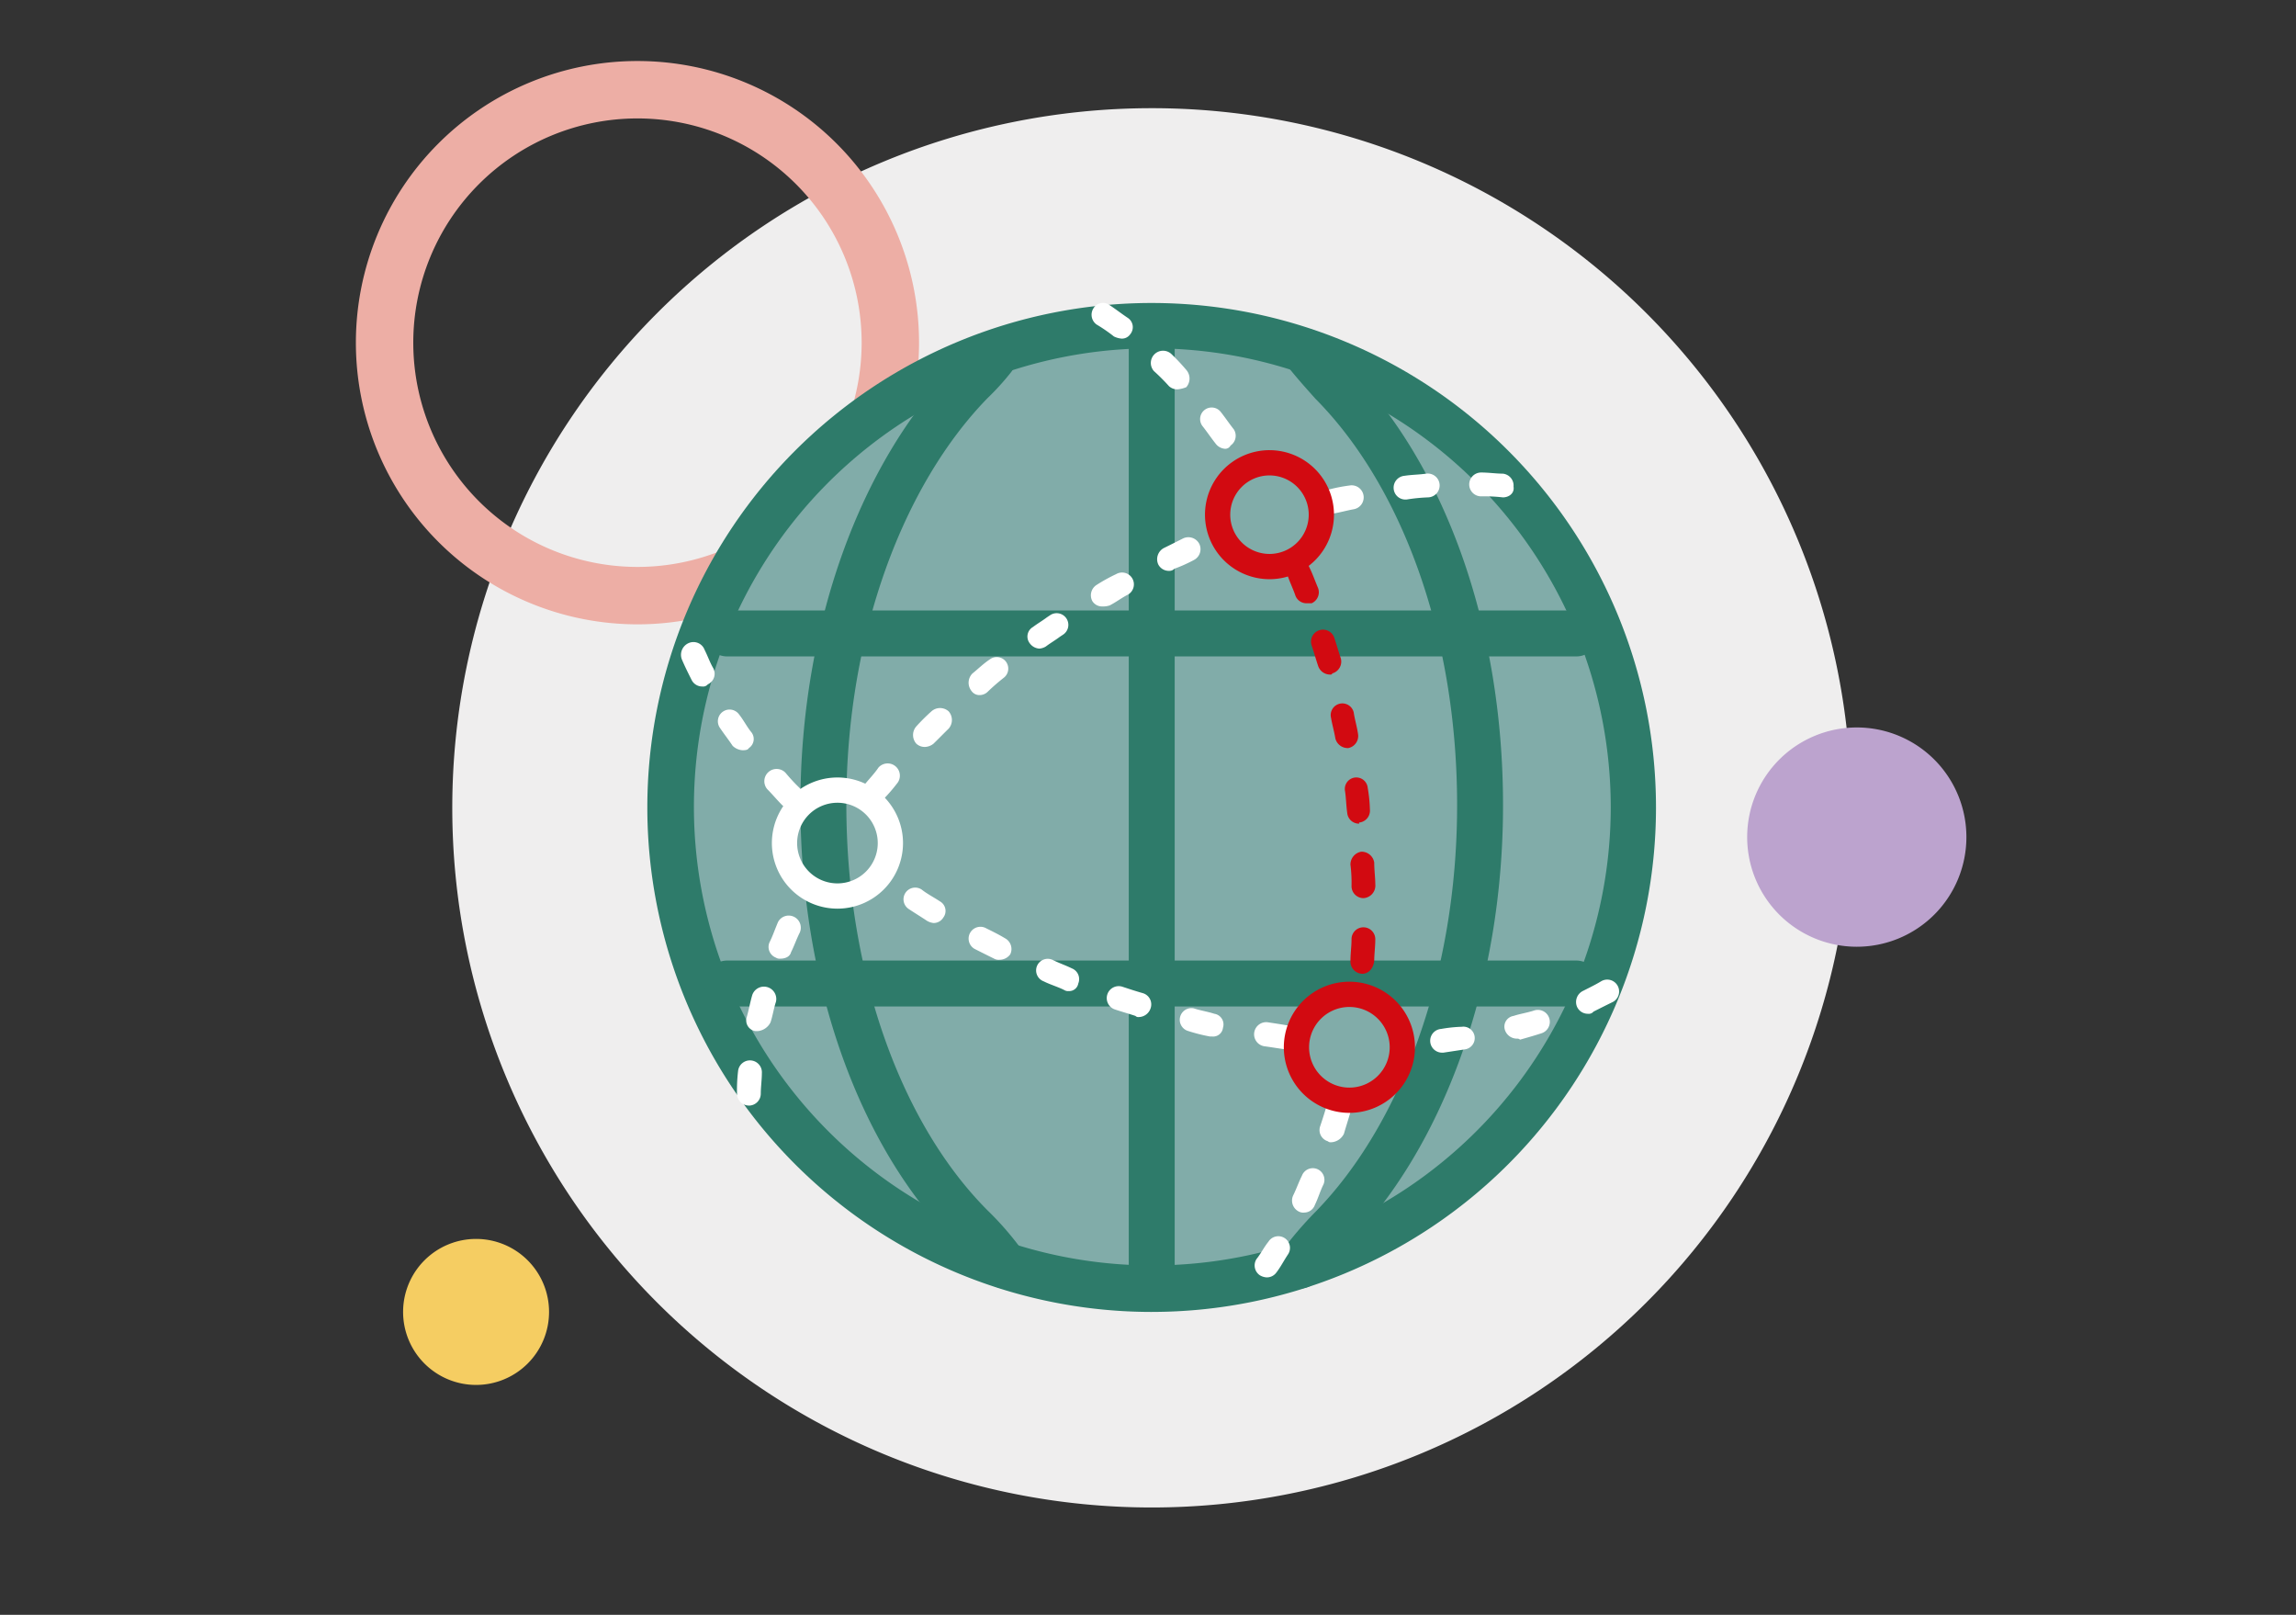
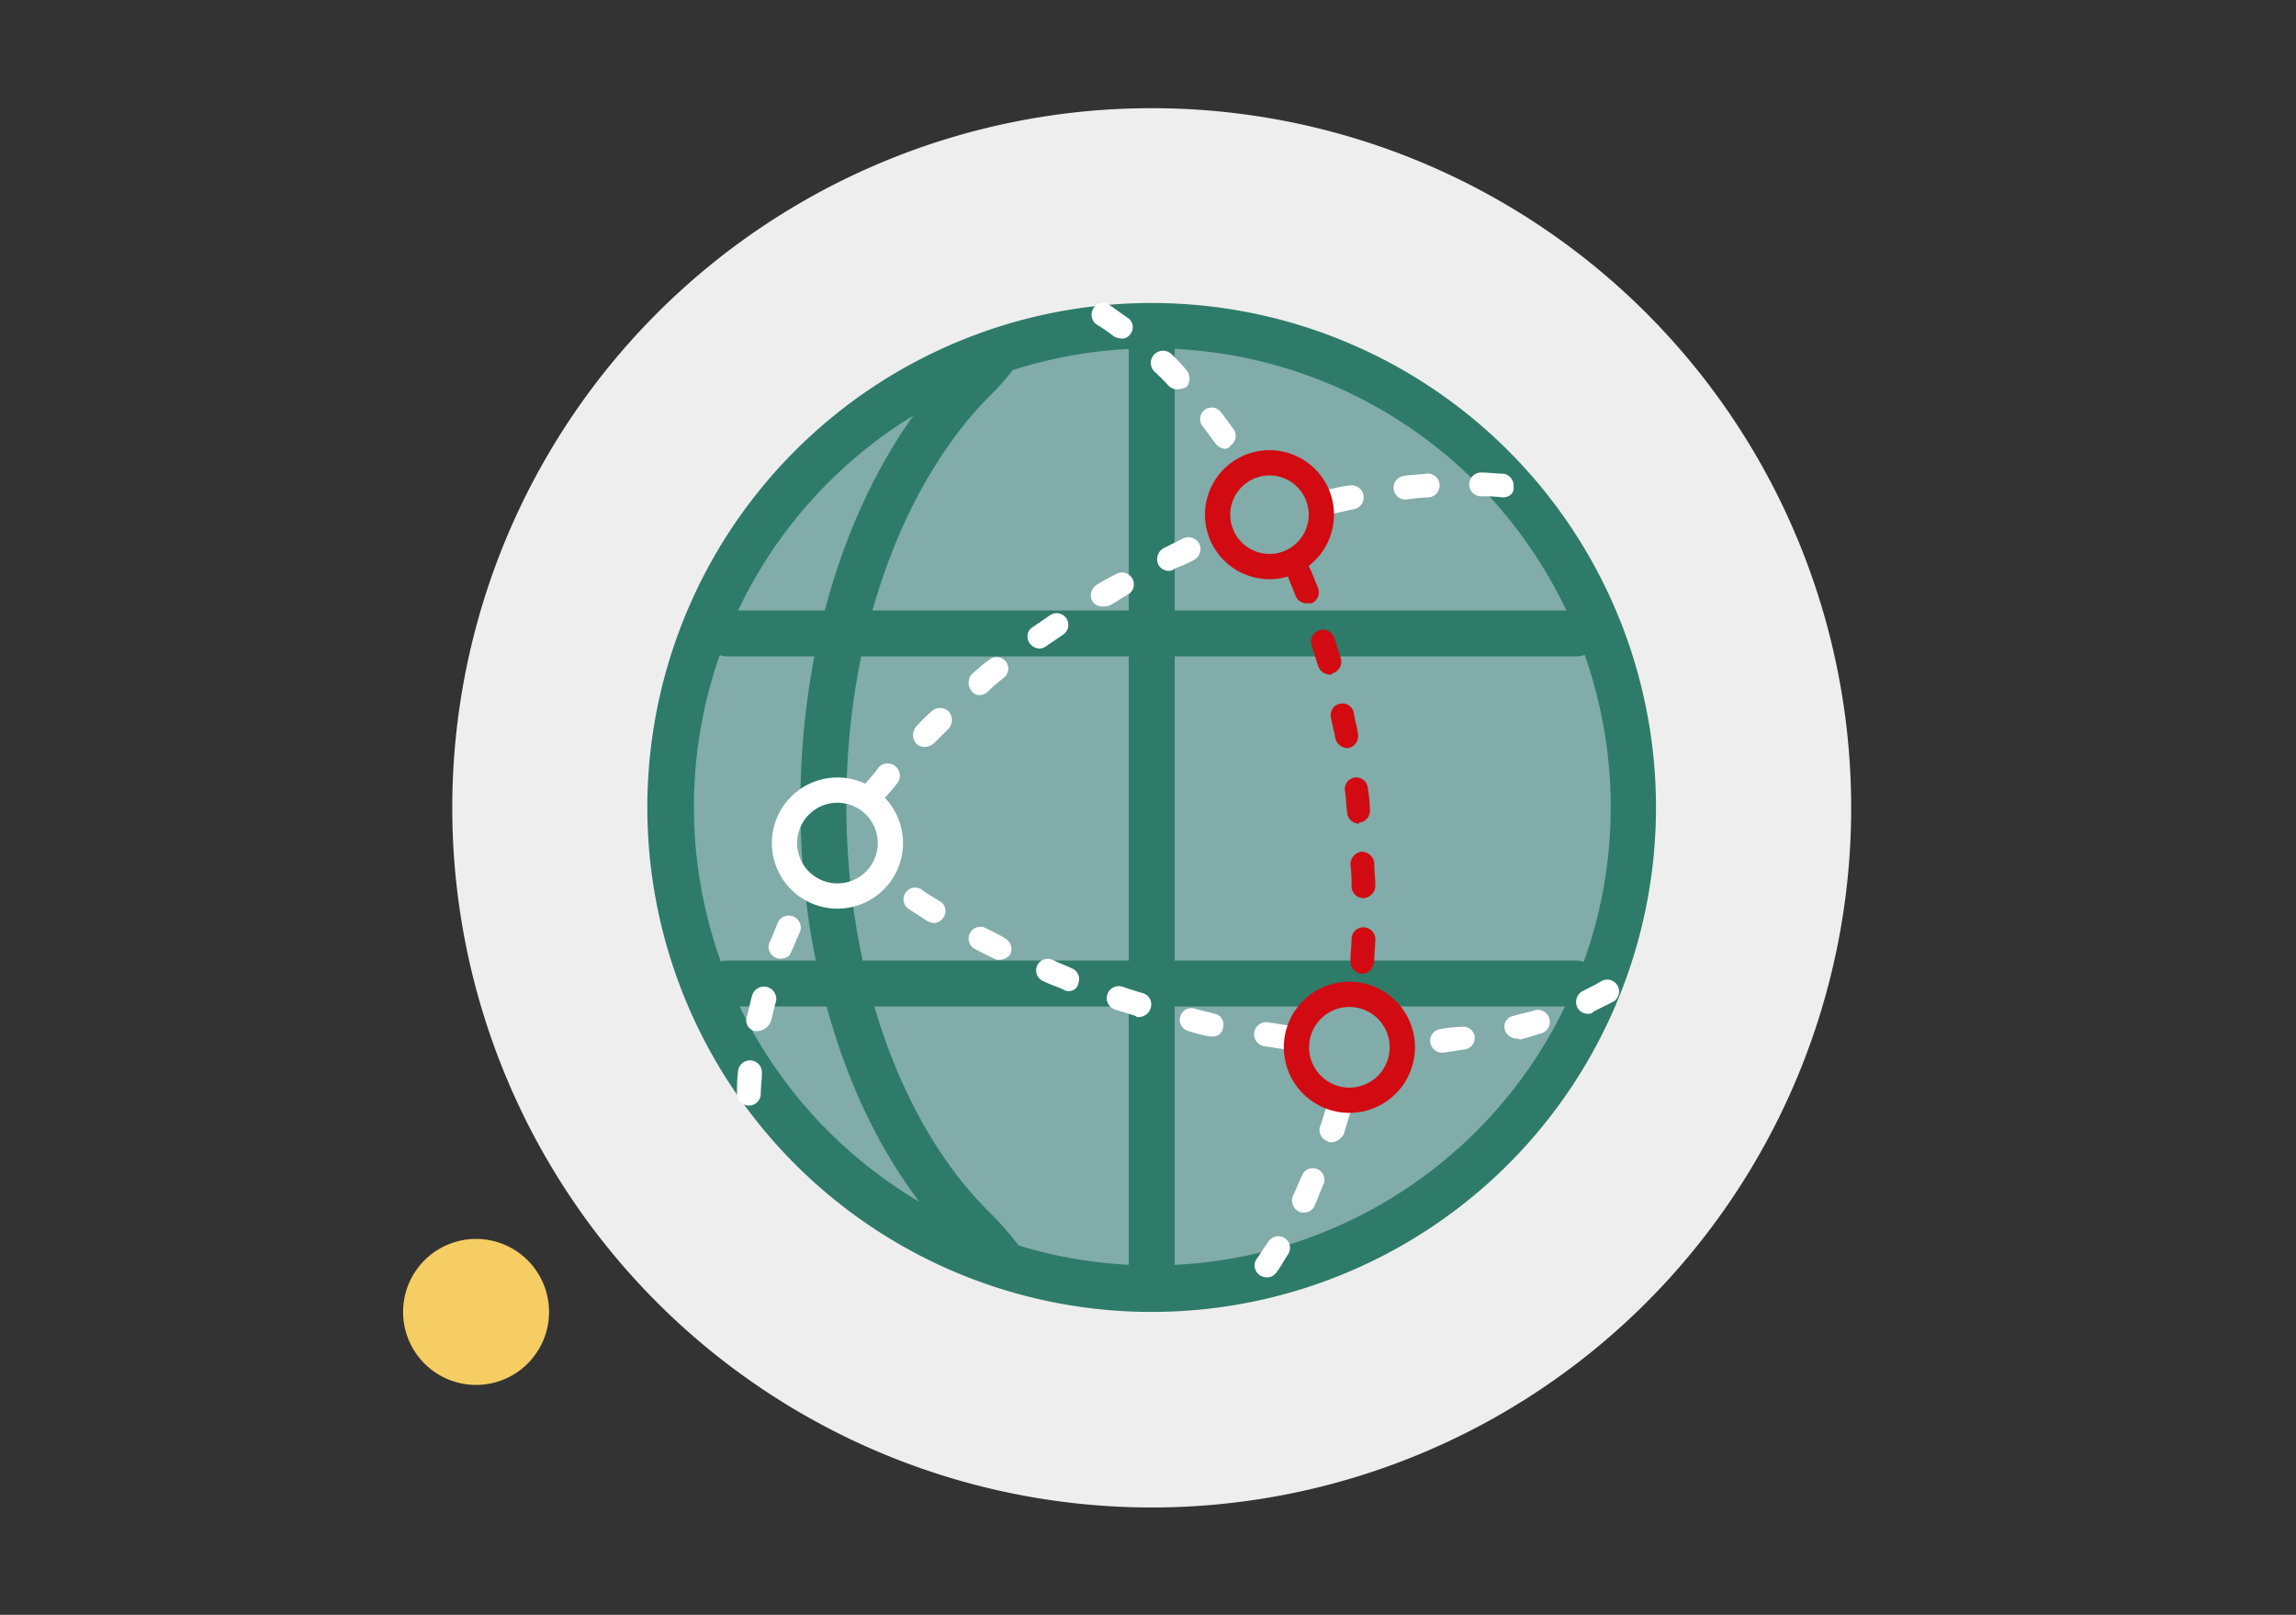
<svg xmlns="http://www.w3.org/2000/svg" preserveAspectRatio="xMidYMid slice" width="640px" height="450px" viewBox="0 0 200 200">
  <rect x="0" y="0" width="200" height="200" fill="#333333" stroke="none" />
  <defs>
    <clipPath id="clip-path">
      <rect id="Rectangle_36" data-name="Rectangle 36" width="140.289" height="125.964" transform="translate(0 0)" fill="none" />
    </clipPath>
    <clipPath id="clip-_26._Zo_eenvoudig_mogelijk_van_A_naar_B">
      <rect width="200" height="200" />
    </clipPath>
  </defs>
  <g id="_26._Zo_eenvoudig_mogelijk_van_A_naar_B" data-name="26. Zo eenvoudig mogelijk van A naar B" clip-path="url(#clip-_26._Zo_eenvoudig_mogelijk_van_A_naar_B)">
    <g id="Group_59" data-name="Group 59" transform="translate(31 35)">
      <g id="Group_58" data-name="Group 58" clip-path="url(#clip-path)">
        <path id="Path_1273" data-name="Path 1273" d="M130.253,65.036A60.928,60.928,0,1,1,69.325,4.108a60.927,60.927,0,0,1,60.928,60.928" fill="#efeeee" />
        <path id="Path_1274" data-name="Path 1274" d="M16.827,108.935a6.357,6.357,0,1,1-6.357-6.357,6.357,6.357,0,0,1,6.357,6.357" fill="#f5cd62" />
-         <path id="Path_1275" data-name="Path 1275" d="M24.529,46.557A22.028,22.028,0,1,0,2.5,24.529,22.028,22.028,0,0,0,24.529,46.557Z" fill="none" stroke="#edaea5" stroke-miterlimit="10" stroke-width="5" />
-         <path id="Path_1276" data-name="Path 1276" d="M140.289,67.584a9.548,9.548,0,1,1-9.547-9.547,9.547,9.547,0,0,1,9.547,9.547" fill="#bca3ce" />
        <path id="Path_1277" data-name="Path 1277" d="M69.325,108.935A43.931,43.931,0,1,0,25.388,65a43.933,43.933,0,0,0,43.937,43.936" fill="#2e7b6a" />
        <path id="Path_1278" data-name="Path 1278" d="M109.31,65A39.932,39.932,0,1,1,85.036,28.219,40.025,40.025,0,0,1,109.31,65" fill="#81aca9" />
-         <path id="Path_1279" data-name="Path 1279" d="M82.685,25.3c.753.945,1.506,1.791,2.352,2.736,7.809,7.894,12.889,21.348,12.889,36.781,0,15.334-5.174,28.877-12.889,36.78a30.554,30.554,0,0,0-2.823,3.3" fill="none" stroke="#2e7b6a" stroke-linecap="round" stroke-linejoin="round" stroke-width="4" />
        <path id="Path_1280" data-name="Path 1280" d="M56.529,104.895a24.67,24.67,0,0,0-2.916-3.386c-7.81-7.815-12.89-21.357-12.89-36.79,0-15.334,5.174-28.877,12.89-36.781a20.141,20.141,0,0,0,1.881-2.067" fill="none" stroke="#2e7b6a" stroke-linecap="round" stroke-linejoin="round" stroke-width="4" />
        <line id="Line_7" data-name="Line 7" y2="82.97" transform="translate(69.325 23.514)" fill="none" stroke="#2e7b6a" stroke-linecap="round" stroke-linejoin="round" stroke-width="4" />
        <line id="Line_8" data-name="Line 8" x1="73.949" transform="translate(32.35 49.852)" fill="none" stroke="#2e7b6a" stroke-linecap="round" stroke-linejoin="round" stroke-width="4" />
        <line id="Line_9" data-name="Line 9" x1="73.949" transform="translate(32.35 80.334)" fill="none" stroke="#2e7b6a" stroke-linecap="round" stroke-linejoin="round" stroke-width="4" />
        <path id="Path_1281" data-name="Path 1281" d="M79.3,105.924a1.285,1.285,0,0,1-.565-.187,1.035,1.035,0,0,1-.282-1.408c.376-.472.658-1.043,1.035-1.506a1.016,1.016,0,1,1,1.693,1.122c-.376.571-.658,1.132-1.035,1.605a1.009,1.009,0,0,1-.846.374m3.293-5.64a.821.821,0,0,1-.471-.1,1.067,1.067,0,0,1-.47-1.408c.282-.571.47-1.132.752-1.693a1.013,1.013,0,1,1,1.882.748c-.282.561-.471,1.221-.753,1.792a.99.99,0,0,1-.94.659m2.352-6.122a.357.357,0,0,1-.282-.089A1.017,1.017,0,0,1,84,92.755c.188-.561.376-1.132.564-1.792a1.074,1.074,0,0,1,2.07.571c-.188.66-.376,1.221-.564,1.88a1.317,1.317,0,0,1-1.129.748" fill="#fff" />
        <path id="Path_1282" data-name="Path 1282" d="M87.671,79.487h0a1.061,1.061,0,0,1-1.035-1.122c0-.66.093-1.23.093-1.89a1.035,1.035,0,0,1,2.07,0c0,.66-.093,1.319-.093,1.89-.094.748-.565,1.122-1.035,1.122m.093-6.585a1.045,1.045,0,0,1-1.035-1.033,12.74,12.74,0,0,0-.093-1.88,1.127,1.127,0,0,1,.941-1.132,1.116,1.116,0,0,1,1.129.945c0,.66.093,1.319.093,1.88a1.1,1.1,0,0,1-1.035,1.22m-.376-6.486a1.031,1.031,0,0,1-1.035-.944c-.093-.66-.093-1.221-.188-1.88a1,1,0,1,1,1.976-.286,12.755,12.755,0,0,1,.189,1.88,1.04,1.04,0,0,1-.942,1.132Zm-1.035-6.584a1.109,1.109,0,0,1-1.034-.847c-.094-.57-.283-1.23-.376-1.791a1.015,1.015,0,0,1,1.975-.472c.1.659.282,1.22.377,1.88a1.07,1.07,0,0,1-.848,1.23Zm-1.5-6.4a1.1,1.1,0,0,1-1.035-.758c-.188-.561-.376-1.221-.564-1.782a1.041,1.041,0,1,1,1.976-.659c.187.561.376,1.22.564,1.781a1.068,1.068,0,0,1-.753,1.319c0,.1-.093.1-.188.1m-2.07-6.211a1.025,1.025,0,0,1-.94-.659c-.189-.561-.471-1.132-.659-1.693a1.014,1.014,0,0,1,1.881-.758c.283.571.471,1.132.753,1.791a1.052,1.052,0,0,1-.564,1.319Z" fill="#d20a11" />
        <path id="Path_1283" data-name="Path 1283" d="M75.722,33.77a1.115,1.115,0,0,1-.847-.472c-.376-.473-.753-1.034-1.129-1.506a1.006,1.006,0,0,1,1.6-1.221c.376.473.752,1.034,1.128,1.506a1.03,1.03,0,0,1-.282,1.408.522.522,0,0,1-.47.285m-4.139-5.177a1.067,1.067,0,0,1-.753-.275A17.41,17.41,0,0,0,69.513,27a1.065,1.065,0,0,1,1.5-1.506A18.042,18.042,0,0,1,72.335,26.9a1.145,1.145,0,0,1,0,1.506,2.716,2.716,0,0,1-.752.187M66.69,24.174a1.842,1.842,0,0,1-.659-.187,13.523,13.523,0,0,0-1.5-1.033,1.045,1.045,0,0,1-.282-1.418.965.965,0,0,1,1.411-.275c.564.374,1.035.748,1.6,1.122a.968.968,0,0,1,.189,1.417.87.87,0,0,1-.753.374" fill="#fff" />
-         <path id="Path_1284" data-name="Path 1284" d="M37.9,65.1a1.075,1.075,0,0,1-.752-.286c-.471-.472-.847-.935-1.318-1.407a1.069,1.069,0,0,1,1.6-1.417,15.989,15.989,0,0,0,1.223,1.318,1.145,1.145,0,0,1,0,1.506,1.077,1.077,0,0,1-.753.286m-4.233-5.079a1.367,1.367,0,0,1-.848-.384c-.376-.561-.752-1.033-1.128-1.594a1.019,1.019,0,0,1,1.694-1.132c.376.472.658,1.033,1.035,1.506a.95.95,0,0,1-.189,1.417c-.095.187-.377.187-.564.187m-3.482-5.551a1.025,1.025,0,0,1-.94-.571c-.282-.561-.565-1.122-.847-1.781a1.116,1.116,0,0,1,.565-1.418,1.033,1.033,0,0,1,1.41.571c.283.561.471,1.122.753,1.595a1.022,1.022,0,0,1-.47,1.417.521.521,0,0,1-.471.187" fill="#fff" />
        <path id="Path_1285" data-name="Path 1285" d="M81.086,86.072h-.094c-.659-.089-1.223-.187-1.883-.276a1.055,1.055,0,0,1,.377-2.077c.658.1,1.223.187,1.788.286a1.118,1.118,0,0,1,.94,1.132,1.278,1.278,0,0,1-1.128.935M74.594,84.95H74.4a14.749,14.749,0,0,1-1.881-.473,1.017,1.017,0,0,1,.47-1.978c.565.187,1.224.285,1.788.472a.939.939,0,0,1,.753,1.221.858.858,0,0,1-.941.758m-6.4-1.693a.334.334,0,0,1-.282-.1c-.565-.187-1.223-.374-1.787-.561a1.042,1.042,0,0,1,.658-1.978c.564.187,1.129.374,1.787.561a1.02,1.02,0,0,1,.659,1.319,1.1,1.1,0,0,1-1.035.758M62.08,80.993a.587.587,0,0,1-.375-.089c-.565-.285-1.224-.472-1.788-.757a1.013,1.013,0,1,1,.753-1.88c.564.285,1.128.472,1.693.748a1.007,1.007,0,0,1,.564,1.319.8.8,0,0,1-.847.659m-6.021-2.726a.811.811,0,0,1-.47-.1c-.565-.275-1.129-.561-1.694-.846A1.03,1.03,0,1,1,54.93,75.54c.565.276,1.129.561,1.6.847A1.062,1.062,0,0,1,57,77.794a1.149,1.149,0,0,1-.941.473m-5.739-3.2a1.428,1.428,0,0,1-.564-.187c-.565-.374-1.035-.659-1.6-1.033a1.017,1.017,0,1,1,1.129-1.693c.471.374,1.035.659,1.6,1.033a.955.955,0,0,1,.283,1.408.983.983,0,0,1-.847.472" fill="#fff" />
        <path id="Path_1286" data-name="Path 1286" d="M94.633,86.357a1.035,1.035,0,0,1-.094-2.067,12.28,12.28,0,0,1,1.787-.187.994.994,0,1,1,.282,1.968c-.658.1-1.222.187-1.881.286Zm6.492-1.221a1.1,1.1,0,0,1-1.035-.758.941.941,0,0,1,.753-1.22c.564-.187,1.222-.285,1.787-.472a1.042,1.042,0,0,1,.659,1.978c-.564.187-1.224.374-1.882.561a.358.358,0,0,0-.282-.089m6.209-2.165a1.034,1.034,0,0,1-.94-.561,1.075,1.075,0,0,1,.47-1.417c.565-.286,1.129-.561,1.6-.847a1.035,1.035,0,1,1,1.035,1.792c-.566.275-1.13.561-1.694.846a.521.521,0,0,1-.471.187" fill="#fff" />
        <path id="Path_1287" data-name="Path 1287" d="M84.943,39.321a1.022,1.022,0,0,1-1.035-.758,1,1,0,0,1,.753-1.22,14.029,14.029,0,0,1,1.881-.374,1.05,1.05,0,1,1,.376,2.066c-.564.1-1.222.286-1.787.374,0-.187-.094-.088-.188-.088m6.492-1.132a1.023,1.023,0,0,1-1.035-.935,1.038,1.038,0,0,1,.94-1.132c.659-.1,1.317-.1,1.882-.187A1.038,1.038,0,1,1,93.41,38a15.035,15.035,0,0,0-1.881.187ZM99.9,38a14,14,0,0,0-1.881-.089,1.038,1.038,0,0,1,0-2.076c.658,0,1.317.1,1.881.1a1.039,1.039,0,0,1,.941,1.132c.094.561-.377.935-.941.935" fill="#fff" />
        <path id="Path_1288" data-name="Path 1288" d="M45.145,64.626a1.68,1.68,0,0,1-.659-.187,1.04,1.04,0,0,1-.188-1.408c.377-.472.847-.944,1.223-1.5a1.065,1.065,0,1,1,1.6,1.407A14.824,14.824,0,0,1,45.9,64.34c-.094.2-.469.286-.752.286m4.421-4.892a1.07,1.07,0,0,1-.751-.285,1.142,1.142,0,0,1,0-1.506,17.811,17.811,0,0,1,1.317-1.309,1.124,1.124,0,0,1,1.5,0,1.142,1.142,0,0,1,0,1.506c-.469.462-.846.846-1.317,1.309a1.259,1.259,0,0,1-.753.285m4.8-4.517a.846.846,0,0,1-.752-.374,1.143,1.143,0,0,1,.093-1.506c.471-.374.942-.847,1.506-1.221a1,1,0,1,1,1.223,1.595,17.8,17.8,0,0,0-1.412,1.23,1.007,1.007,0,0,1-.658.276m5.175-4.046a1.117,1.117,0,0,1-.847-.472.956.956,0,0,1,.282-1.407c.377-.286.847-.561,1.223-.847l.282-.187a1.017,1.017,0,0,1,1.129,1.693l-.282.187c-.376.285-.847.561-1.223.846a1.268,1.268,0,0,1-.564.187M65,47.5a1,1,0,0,1-.846-.462,1.07,1.07,0,0,1,.376-1.418,14.556,14.556,0,0,1,1.694-.935,1.03,1.03,0,1,1,1.034,1.782c-.564.285-1.034.659-1.6.945A1.954,1.954,0,0,1,65,47.5m5.834-3.1a1.035,1.035,0,0,1-.941-.561,1.106,1.106,0,0,1,.47-1.417c.565-.276,1.129-.561,1.693-.847a1.074,1.074,0,0,1,1.412.473,1.063,1.063,0,0,1-.47,1.407,12.765,12.765,0,0,1-1.693.758.612.612,0,0,1-.471.187" fill="#fff" />
        <path id="Path_1289" data-name="Path 1289" d="M34.232,90.963A1.039,1.039,0,0,1,33.2,89.93a13.952,13.952,0,0,1,.094-1.979,1.04,1.04,0,0,1,2.07.2c0,.561-.094,1.221-.094,1.782a1.039,1.039,0,0,1-1.035,1.033m.753-6.486H34.8a.94.94,0,0,1-.752-1.22c.188-.66.282-1.231.47-1.89a1.074,1.074,0,0,1,2.07.571c-.188.561-.282,1.22-.471,1.781a1.382,1.382,0,0,1-1.128.758m1.975-6.309a.59.59,0,0,1-.376-.089,1,1,0,0,1-.564-1.318c.282-.561.47-1.132.753-1.792a1.053,1.053,0,0,1,1.881.945c-.282.561-.471,1.132-.753,1.693-.094.374-.47.561-.941.561" fill="#fff" />
        <path id="Path_1290" data-name="Path 1290" d="M41.946,72.716a4.611,4.611,0,1,0-4.609-4.606A4.611,4.611,0,0,0,41.946,72.716Z" fill="none" stroke="#fff" stroke-linecap="round" stroke-linejoin="round" stroke-width="2.2" />
        <path id="Path_1291" data-name="Path 1291" d="M79.58,44.026a4.518,4.518,0,1,0-4.516-4.518A4.521,4.521,0,0,0,79.58,44.026Z" fill="none" stroke="#d20a11" stroke-linecap="round" stroke-linejoin="round" stroke-width="2.2" />
        <path id="Path_1292" data-name="Path 1292" d="M86.542,90.5a4.611,4.611,0,1,0-4.61-4.616A4.612,4.612,0,0,0,86.542,90.5Z" fill="none" stroke="#d20a11" stroke-linecap="round" stroke-linejoin="round" stroke-width="2.2" />
      </g>
    </g>
  </g>
</svg>